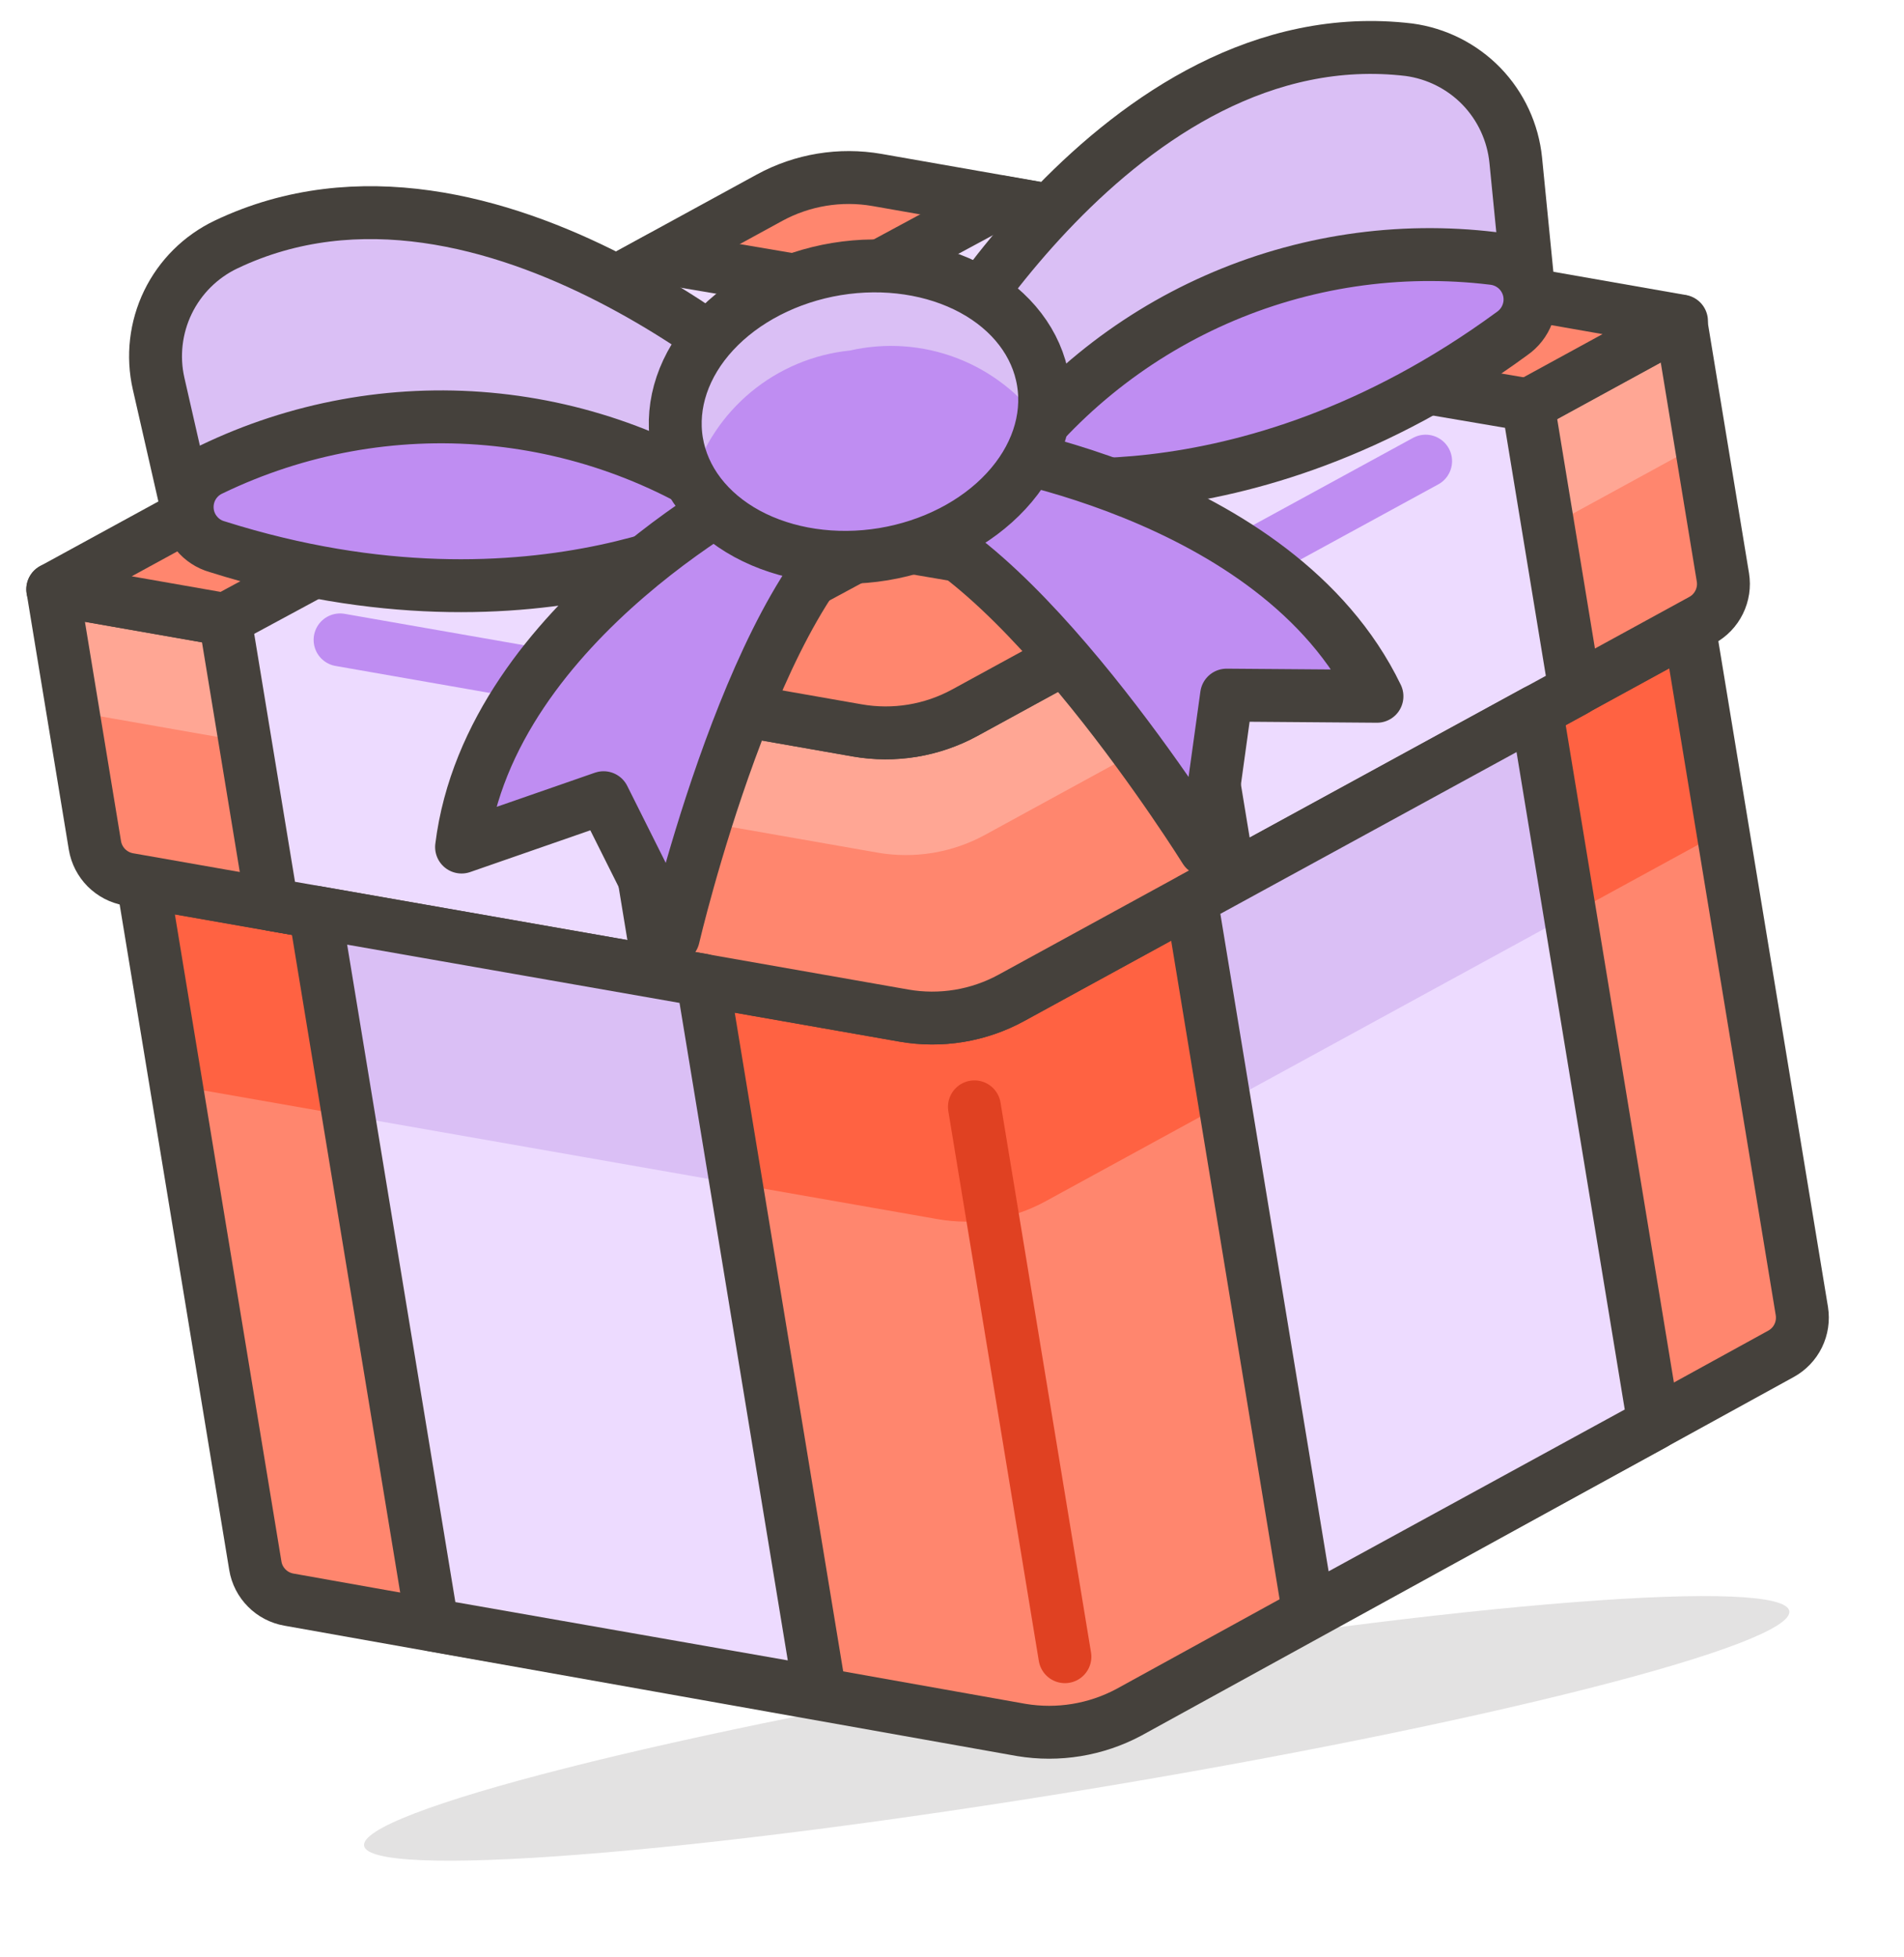
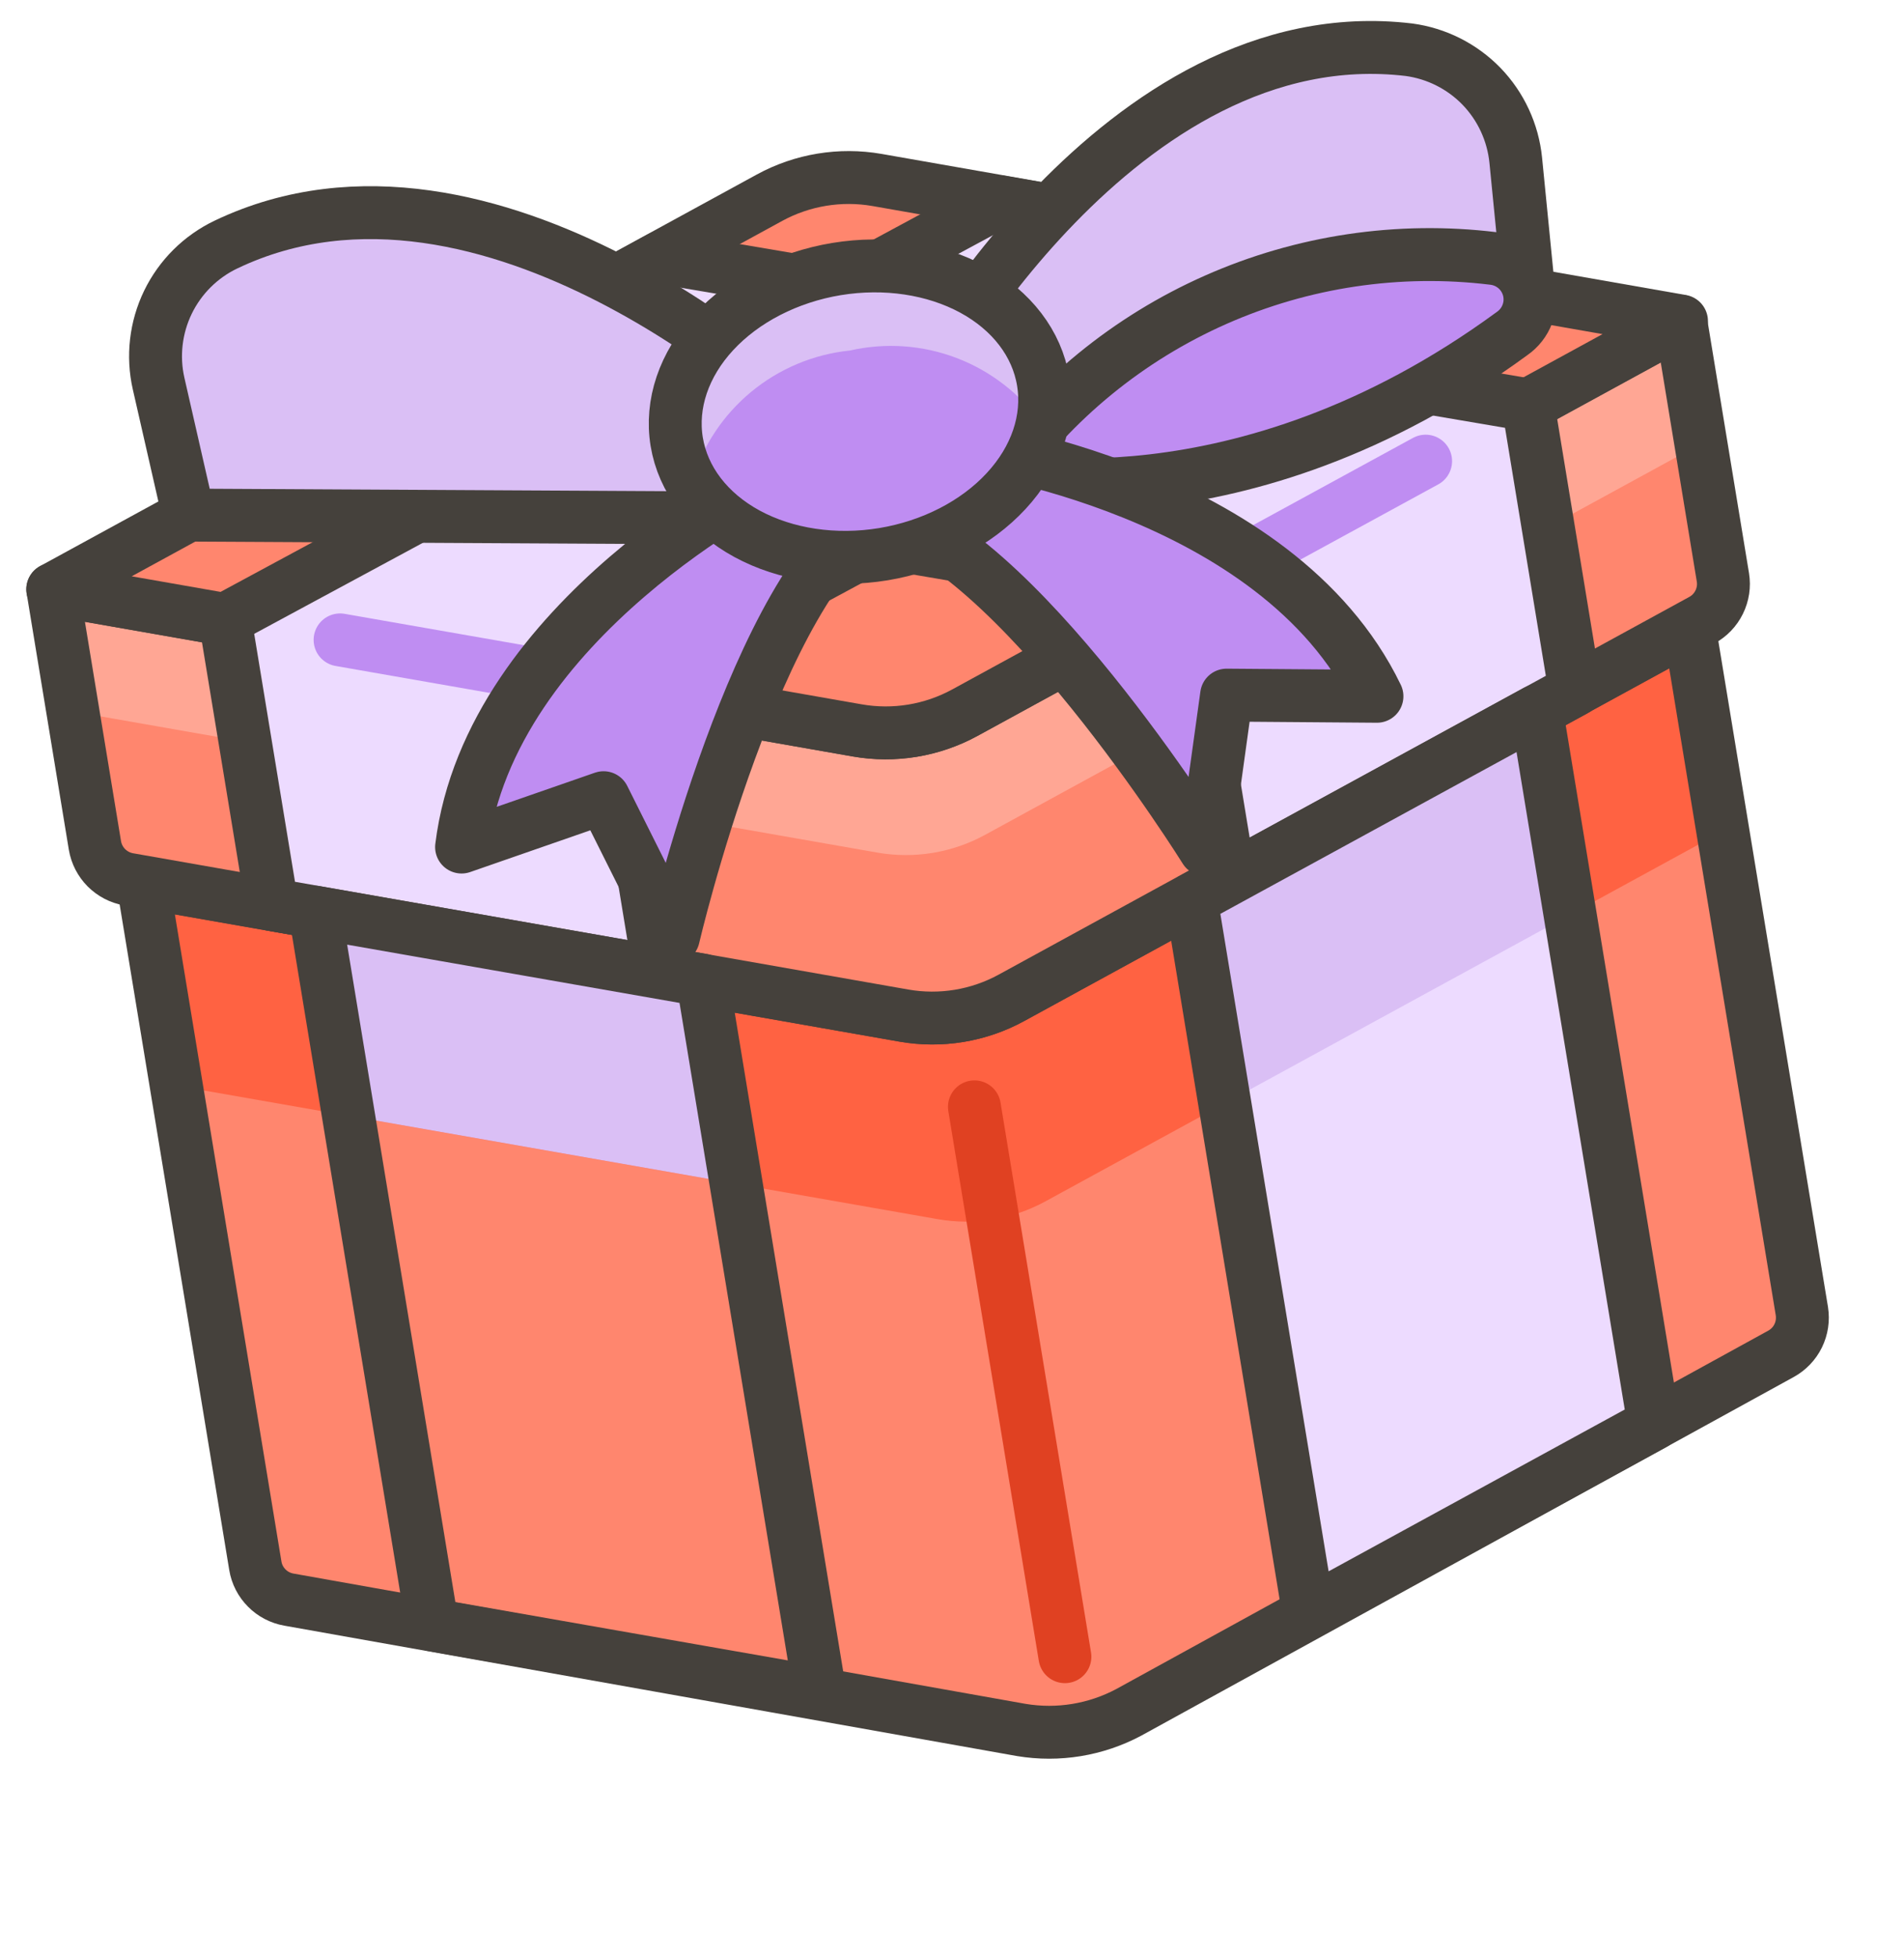
<svg xmlns="http://www.w3.org/2000/svg" width="36" height="37" viewBox="0 0 36 37" fill="none">
-   <path opacity="0.15" d="M6.884 34.891C6.935 35.197 8.403 35.257 10.965 35.057C13.528 34.858 16.975 34.415 20.548 33.827C24.121 33.239 27.528 32.553 30.019 31.92C32.511 31.288 33.882 30.76 33.831 30.454C33.781 30.148 32.313 30.087 29.75 30.287C27.188 30.486 23.741 30.929 20.168 31.517C16.594 32.106 13.187 32.791 10.696 33.424C8.205 34.057 6.834 34.584 6.884 34.891Z" fill="#45413C" />
  <path d="M17.096 19.197L2.699 16.672L4.828 29.599C4.854 29.758 4.93 29.905 5.044 30.019C5.157 30.134 5.304 30.21 5.463 30.238L19.311 32.702C20.007 32.818 20.722 32.7 21.344 32.368L33.672 25.593C33.813 25.516 33.928 25.397 33.999 25.252C34.07 25.107 34.094 24.944 34.069 24.785L31.94 11.858L19.128 18.862C18.508 19.201 17.792 19.319 17.096 19.197Z" fill="#FF866E" />
  <path d="M19.128 18.862C18.508 19.201 17.792 19.319 17.096 19.197L2.699 16.672L3.333 20.522L17.73 23.046C18.425 23.168 19.142 23.05 19.762 22.712L32.589 15.705L31.956 11.855L19.128 18.862Z" fill="#FF6242" />
  <path d="M17.096 19.197L2.699 16.672L4.828 29.599C4.854 29.758 4.93 29.905 5.044 30.019C5.157 30.134 5.304 30.21 5.463 30.238L19.311 32.702C20.007 32.818 20.722 32.7 21.344 32.368L33.672 25.593C33.813 25.516 33.928 25.397 33.999 25.252C34.07 25.107 34.094 24.944 34.069 24.785L31.94 11.858L19.128 18.862C18.508 19.201 17.792 19.319 17.096 19.197Z" stroke="#45413C" stroke-linecap="round" stroke-linejoin="round" />
  <path d="M20.135 31.317L18.424 20.923" stroke="#E04122" stroke-linecap="round" stroke-linejoin="round" />
  <path d="M16.209 13.807L0.998 11.14L1.795 15.983C1.822 16.142 1.898 16.289 2.011 16.403C2.125 16.517 2.271 16.594 2.43 16.622L17.088 19.198C17.784 19.32 18.501 19.202 19.121 18.863L32.179 11.723C32.321 11.646 32.435 11.527 32.506 11.382C32.577 11.237 32.602 11.074 32.576 10.915L31.779 6.072L18.241 13.473C17.621 13.811 16.905 13.929 16.209 13.807Z" fill="#FF866E" />
  <path d="M18.241 13.473C17.621 13.811 16.905 13.929 16.209 13.807L0.998 11.14L1.378 13.45L16.589 16.117C17.285 16.239 18.002 16.121 18.622 15.783L32.175 8.379L31.794 6.07L18.241 13.473Z" fill="#FFA694" />
  <path d="M16.209 13.807L0.998 11.14L1.795 15.983C1.822 16.142 1.898 16.289 2.011 16.403C2.125 16.517 2.271 16.594 2.43 16.622L17.088 19.198C17.784 19.32 18.501 19.202 19.121 18.863L32.179 11.723C32.321 11.646 32.435 11.527 32.506 11.382C32.577 11.237 32.602 11.074 32.576 10.915L31.779 6.072L18.241 13.473C17.621 13.811 16.905 13.929 16.209 13.807Z" stroke="#45413C" stroke-linecap="round" stroke-linejoin="round" />
  <path d="M0.997 11.14L14.55 3.737C15.17 3.399 15.887 3.281 16.582 3.402L31.793 6.07L18.241 13.473C17.62 13.811 16.904 13.929 16.208 13.807L0.997 11.14Z" fill="#FF866E" stroke="#45413C" stroke-linecap="round" stroke-linejoin="round" />
  <path d="M18.896 3.812L4.255 11.711L5.142 17.1L12.47 18.384L11.583 12.995L26.225 5.096L18.896 3.812Z" fill="#EDDBFF" stroke="#45413C" stroke-linecap="round" stroke-linejoin="round" />
  <path d="M6.43 12.096L10.134 12.744" stroke="#BF8DF2" stroke-linecap="round" stroke-linejoin="round" />
-   <path d="M5.956 17.243L8.174 30.716L15.503 32.001L13.284 18.527L5.956 17.243Z" fill="#EDDBFF" />
  <path d="M5.956 17.243L6.59 21.092L13.918 22.377L13.284 18.527L5.956 17.243Z" fill="#DABFF5" />
  <path d="M5.956 17.243L8.174 30.716L15.503 32.001L13.284 18.527L5.956 17.243Z" stroke="#45413C" stroke-linecap="round" stroke-linejoin="round" />
  <path d="M12.491 4.867L28.892 7.654L29.779 13.044L23.249 16.61L22.362 11.22L5.961 8.433L12.491 4.867Z" fill="#EDDBFF" stroke="#45413C" stroke-linecap="round" stroke-linejoin="round" />
  <path d="M26.955 8.717L23.654 10.518" stroke="#BF8DF2" stroke-linecap="round" stroke-linejoin="round" />
  <path d="M29.053 13.44L31.271 26.913L24.742 30.48L22.523 17.006L29.053 13.44Z" fill="#EDDBFF" />
  <path d="M29.053 13.44L29.687 17.29L23.157 20.856L22.523 17.006L29.053 13.44Z" fill="#DABFF5" />
  <path d="M29.053 13.44L31.271 26.913L24.742 30.48L22.523 17.006L29.053 13.44Z" stroke="#45413C" stroke-linecap="round" stroke-linejoin="round" />
  <path d="M14.219 9.794L15.057 7.679C15.057 7.679 9.267 2.243 4.274 4.622C3.794 4.851 3.407 5.236 3.175 5.714C2.944 6.192 2.881 6.734 2.999 7.252L3.566 9.737L14.219 9.794Z" fill="#DABFF5" stroke="#45413C" stroke-linecap="round" stroke-linejoin="round" />
-   <path d="M14.219 9.794C14.219 9.794 10.213 12.264 4.107 10.335C3.953 10.292 3.817 10.203 3.716 10.079C3.614 9.956 3.553 9.804 3.541 9.645C3.529 9.486 3.565 9.327 3.646 9.189C3.727 9.052 3.848 8.942 3.993 8.876C5.621 8.089 7.432 7.758 9.233 7.92C11.034 8.082 12.757 8.729 14.219 9.794Z" fill="#BF8DF2" stroke="#45413C" stroke-linecap="round" stroke-linejoin="round" />
  <path d="M18.876 9.027L17.405 7.292C17.405 7.292 21.146 0.287 26.639 0.94C27.161 1.01 27.645 1.254 28.012 1.632C28.378 2.011 28.606 2.503 28.659 3.027L28.91 5.564L18.876 9.027Z" fill="#DABFF5" stroke="#45413C" stroke-linecap="round" stroke-linejoin="round" />
  <path d="M18.877 9.027C18.877 9.027 23.424 10.089 28.59 6.305C28.721 6.214 28.822 6.086 28.878 5.936C28.935 5.787 28.944 5.624 28.905 5.469C28.865 5.314 28.78 5.176 28.659 5.071C28.538 4.967 28.388 4.902 28.23 4.885C26.442 4.668 24.629 4.939 22.983 5.668C21.336 6.397 19.917 7.557 18.877 9.027Z" fill="#BF8DF2" stroke="#45413C" stroke-linecap="round" stroke-linejoin="round" />
  <path d="M18.25 8.434C18.25 8.434 24.139 9.236 26.035 13.162L23.192 13.14L22.787 16.061C22.787 16.061 19.143 10.209 16.577 9.706L18.25 8.434ZM14.585 9.037C14.585 9.037 9.264 11.685 8.727 16.012L11.412 15.079L12.732 17.717C12.732 17.717 14.304 10.982 16.573 9.683L14.585 9.037Z" fill="#BF8DF2" stroke="#45413C" stroke-linecap="round" stroke-linejoin="round" />
  <path d="M12.795 8.351C12.913 9.066 13.391 9.691 14.124 10.09C14.857 10.488 15.785 10.627 16.703 10.476C17.622 10.324 18.457 9.895 19.023 9.283C19.59 8.671 19.842 7.925 19.724 7.211C19.607 6.496 19.129 5.871 18.396 5.472C17.663 5.074 16.735 4.935 15.816 5.086C14.897 5.238 14.063 5.667 13.496 6.279C12.93 6.891 12.678 7.637 12.795 8.351Z" fill="#BF8DF2" />
  <path d="M16.07 6.626C16.742 6.473 17.445 6.522 18.089 6.768C18.733 7.014 19.29 7.445 19.689 8.007C19.75 7.746 19.762 7.476 19.724 7.211C19.479 5.717 17.741 4.769 15.816 5.086C13.891 5.403 12.549 6.858 12.795 8.351C12.845 8.615 12.943 8.867 13.084 9.095C13.282 8.434 13.671 7.847 14.202 7.408C14.734 6.968 15.384 6.696 16.07 6.626Z" fill="#DABFF5" />
  <path d="M12.795 8.351C12.913 9.066 13.391 9.691 14.124 10.09C14.857 10.488 15.785 10.627 16.703 10.476C17.622 10.324 18.457 9.895 19.023 9.283C19.59 8.671 19.842 7.925 19.724 7.211C19.607 6.496 19.129 5.871 18.396 5.472C17.663 5.074 16.735 4.935 15.816 5.086C14.897 5.238 14.063 5.667 13.496 6.279C12.93 6.891 12.678 7.637 12.795 8.351Z" stroke="#45413C" stroke-linecap="round" stroke-linejoin="round" />
</svg>